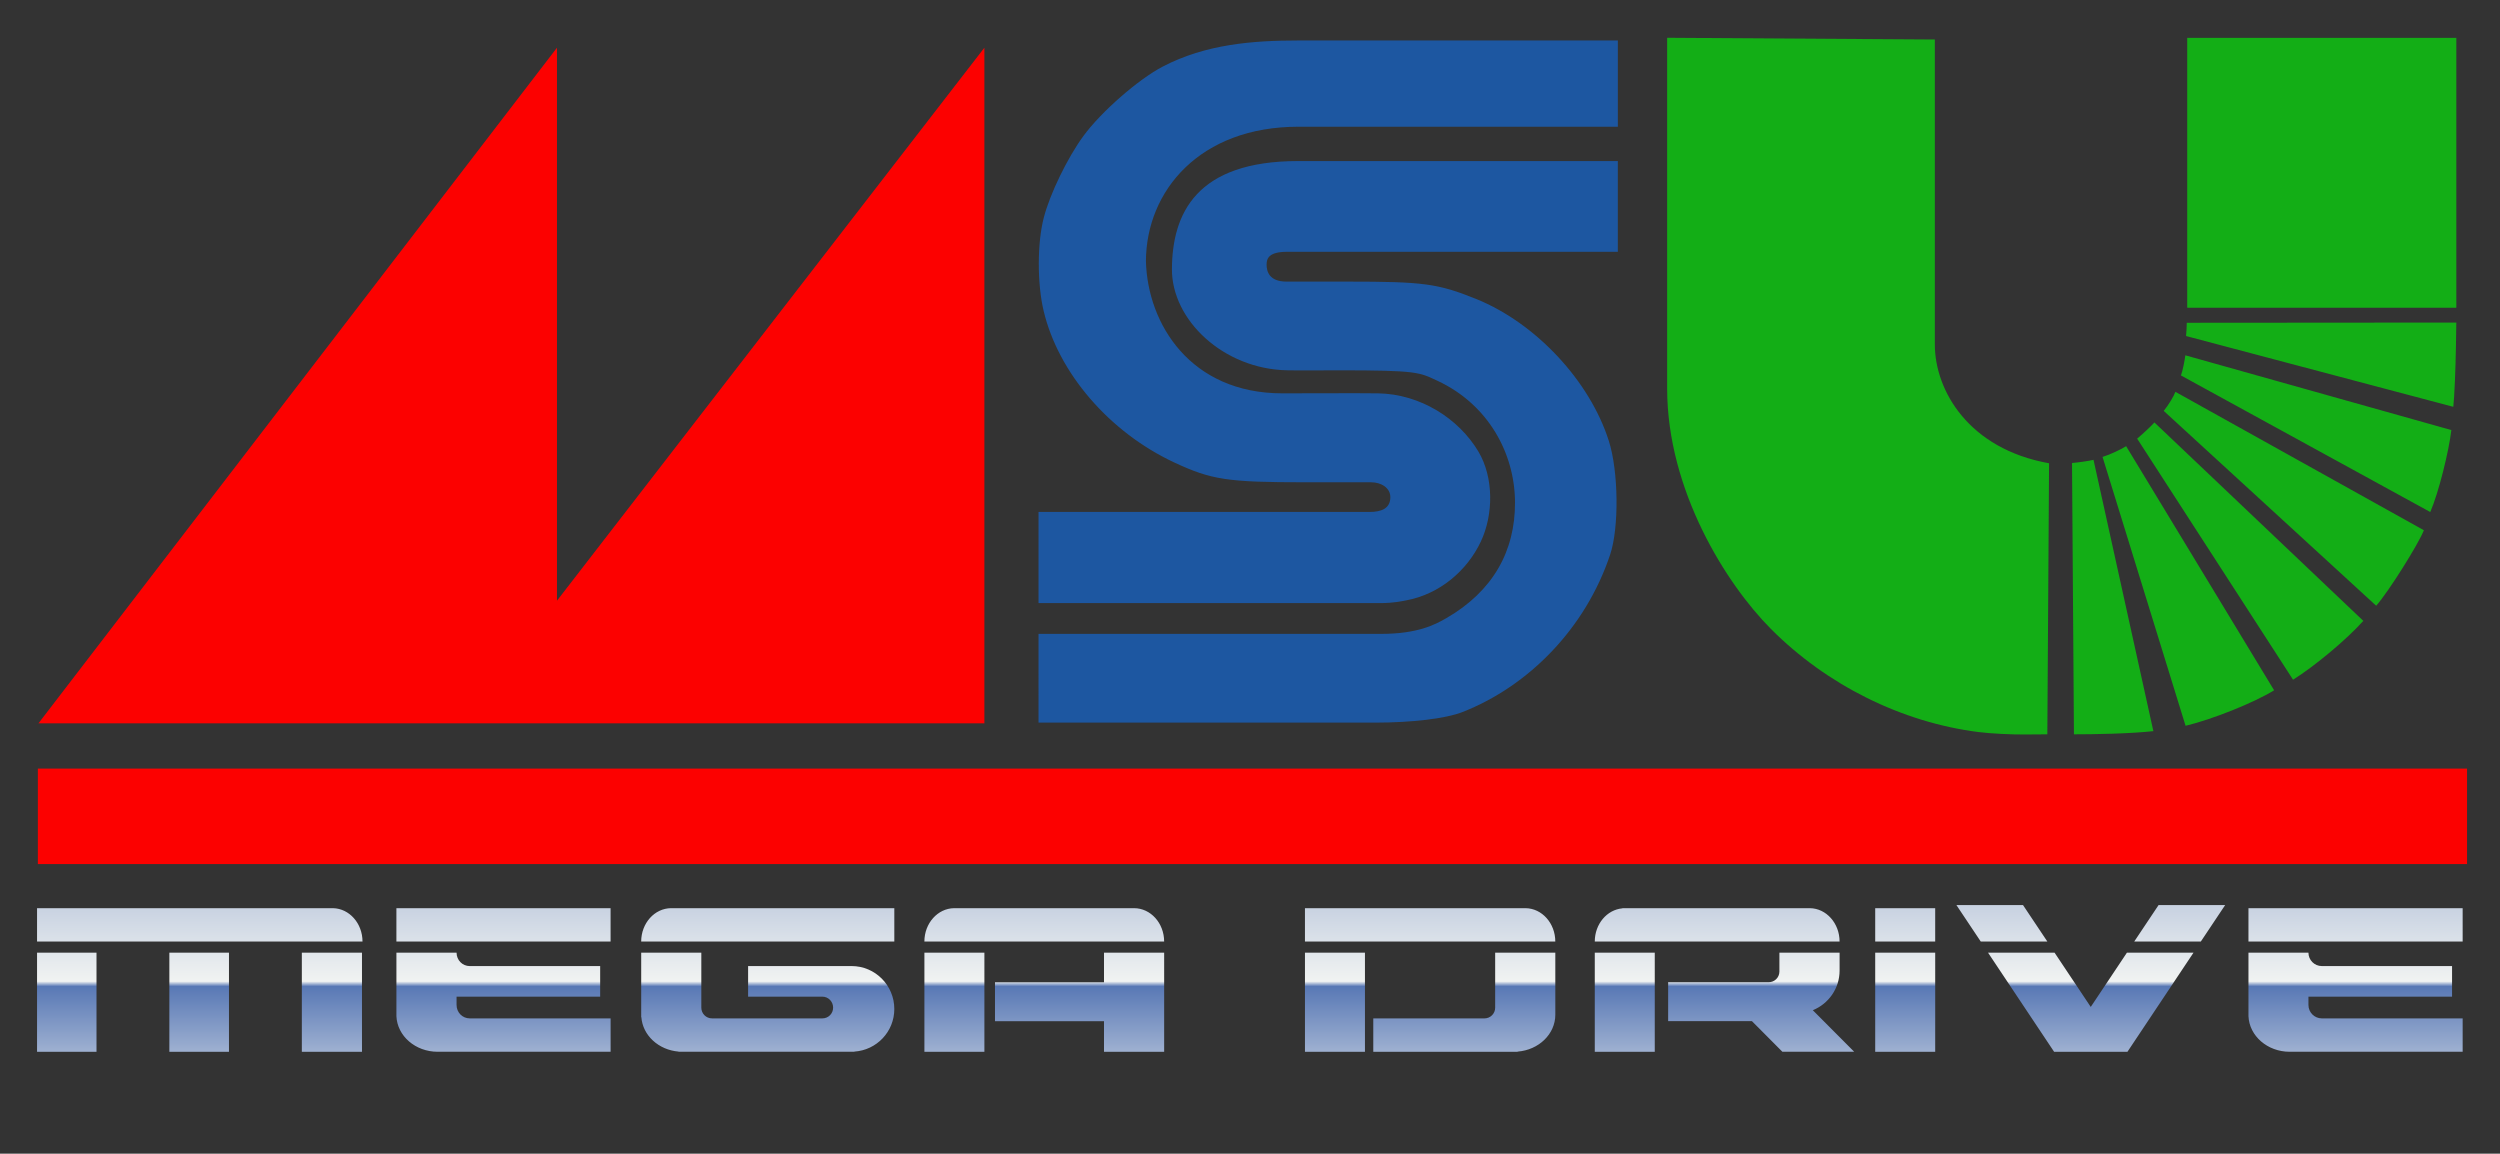
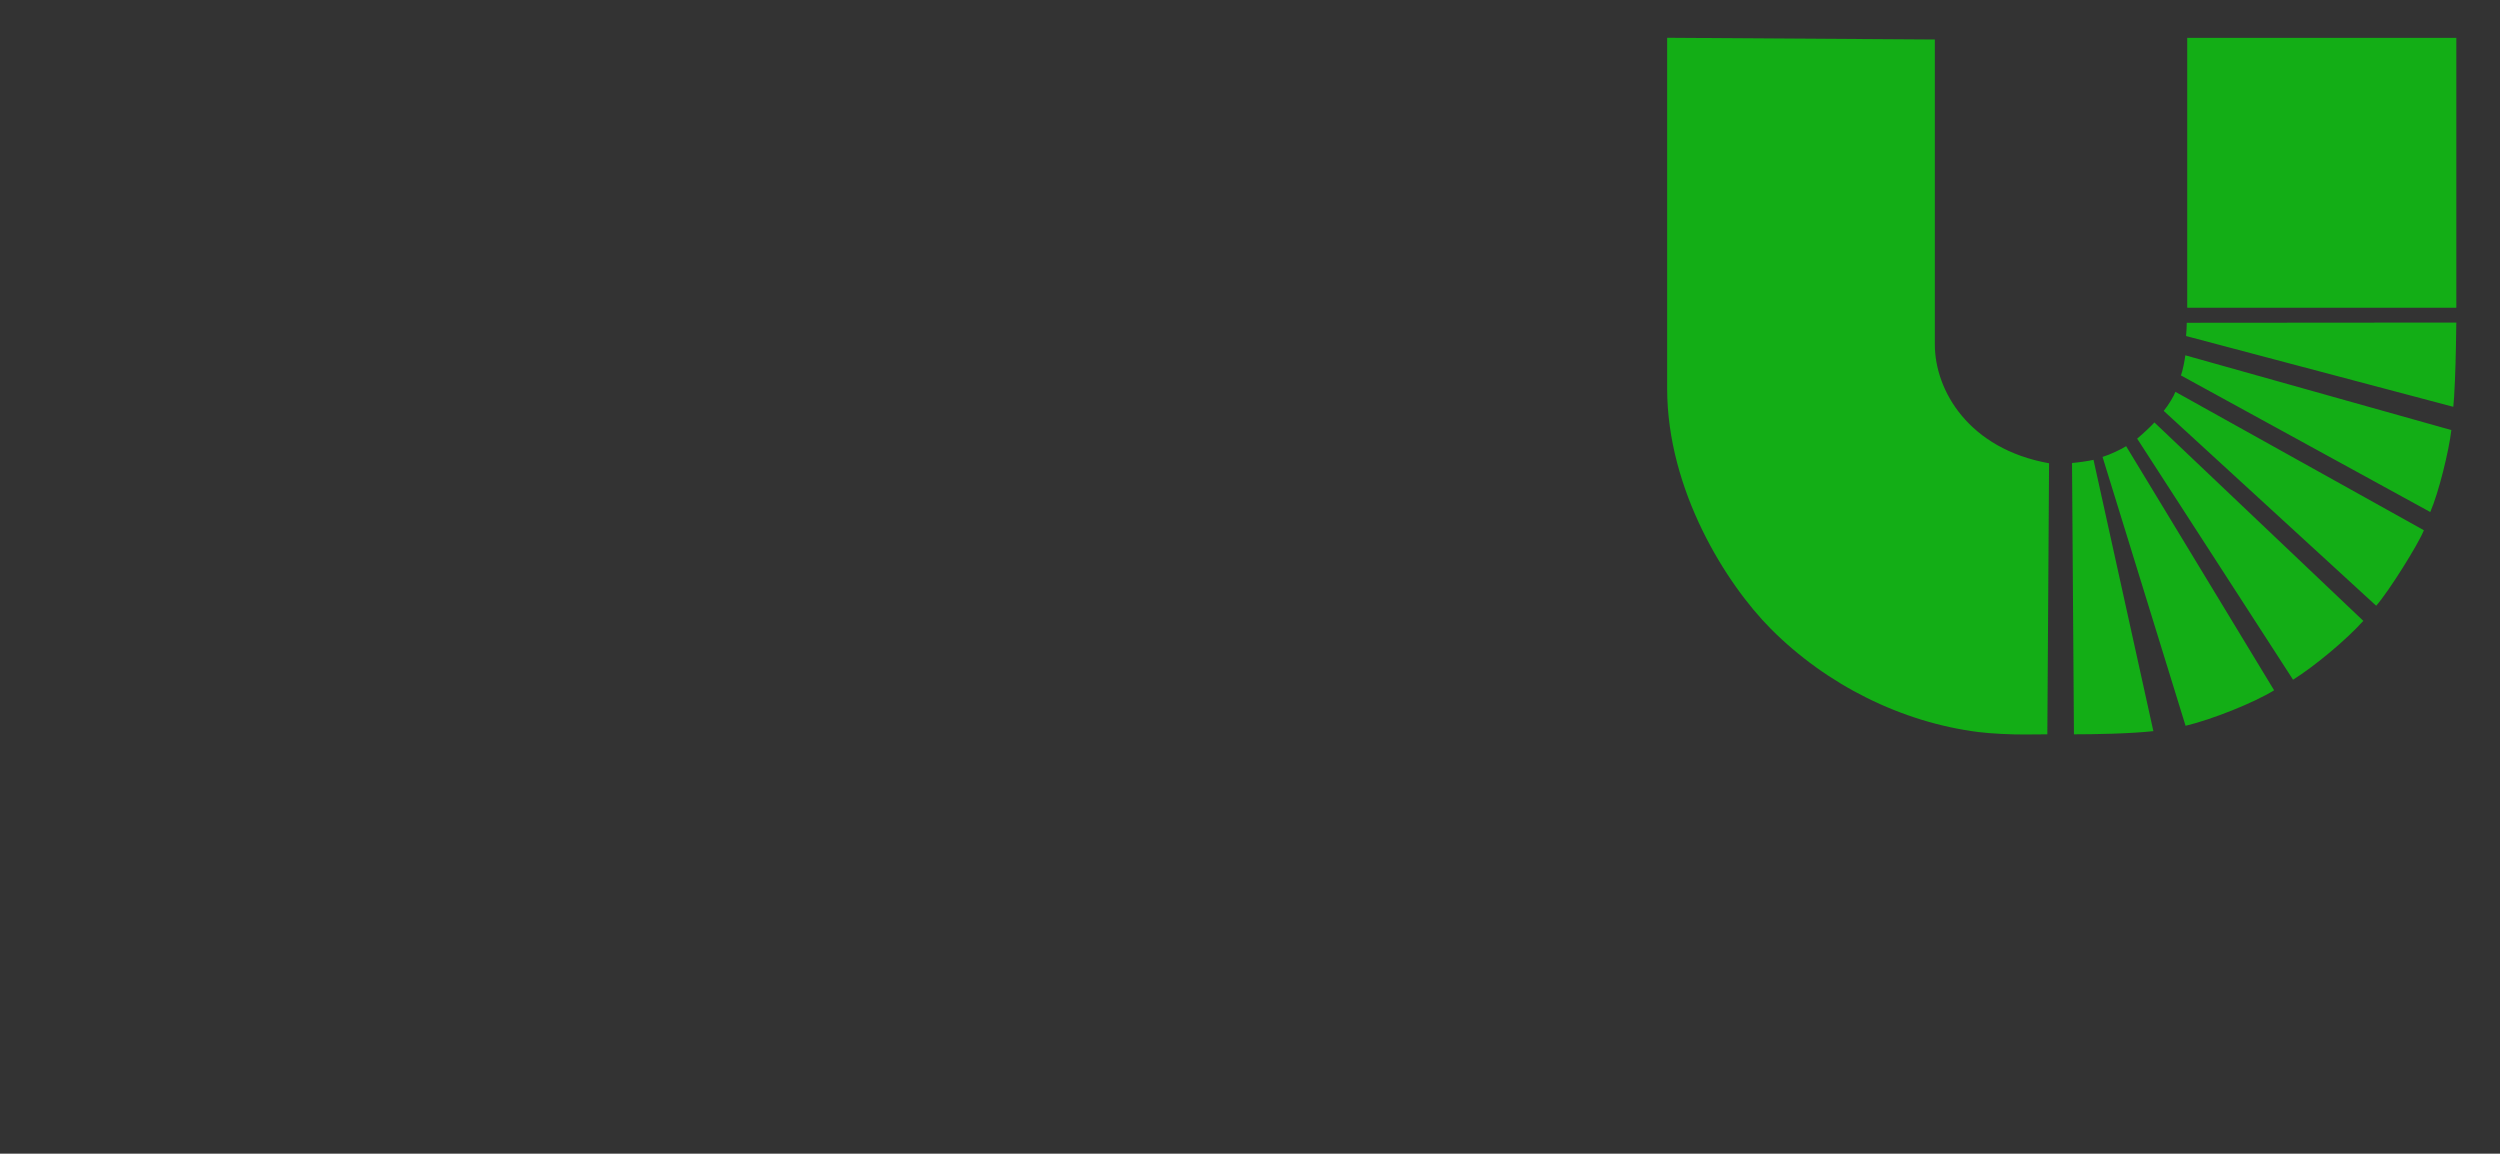
<svg xmlns="http://www.w3.org/2000/svg" xmlns:ns1="http://sodipodi.sourceforge.net/DTD/sodipodi-0.dtd" xmlns:ns2="http://www.inkscape.org/namespaces/inkscape" width="253.17" height="116.83" version="1.1" viewBox="0 0 253.17 116.83" id="svg16" ns1:docname="megadrive-msu.svg" ns2:version="1.2 (dc2aedaf03, 2022-05-15)">
  <rect x="0" y="0" width="253.17" height="116.83" fill="#333333" stroke="none" />
  <defs id="defs20">
    <linearGradient id="c" gradientUnits="userSpaceOnUse" x1="284.853" y1="-415.7" x2="284.853" y2="-480.576" gradientTransform="matrix(0.486,0,0,-0.914,-12.578,-310.743)">
      <stop offset="0" style="stop-color:#f1f3f2" id="stop164" />
      <stop offset=".194" style="stop-color:#a4b5d3" id="stop166" />
      <stop offset=".586" style="stop-color:#f1f3f2" id="stop168" />
      <stop offset=".6" style="stop-color:#5878b5" id="stop170" />
      <stop offset="1" style="stop-color:#f1f3f2" id="stop172" />
    </linearGradient>
    <linearGradient id="c-6" gradientUnits="userSpaceOnUse" x1="284.853" y1="-415.7" x2="284.853" y2="-480.576" gradientTransform="matrix(0.556,0,0,-0.556,-32.589,-152.884)">
      <stop offset="0" style="stop-color:#f1f3f2" id="stop479" />
      <stop offset=".194" style="stop-color:#a4b5d3" id="stop481" />
      <stop offset=".586" style="stop-color:#f1f3f2" id="stop483" />
      <stop offset=".6" style="stop-color:#5878b5" id="stop485" />
      <stop offset="1" style="stop-color:#f1f3f2" id="stop487" />
    </linearGradient>
  </defs>
  <ns1:namedview id="namedview18" pagecolor="#505050" bordercolor="#ffffff" borderopacity="1" ns2:showpageshadow="0" ns2:pageopacity="0" ns2:pagecheckerboard="1" ns2:deskcolor="#505050" showgrid="false" ns2:zoom="1.2361274" ns2:cx="-59.864381" ns2:cy="-74.830476" ns2:window-width="1920" ns2:window-height="1017" ns2:window-x="-8" ns2:window-y="-8" ns2:window-maximized="1" ns2:current-layer="svg16" />
  <g id="g14" transform="translate(-9.5,-9.167)">
-     <rect x="9.5" y="9.167" width="253.17" height="116.83" rx="0" ry="0" id="rect2" style="display:inline;fill:none" />
    <g id="g12" style="display:inline">
-       <path d="m 114.67,73.358 h 34.704 c 3.668,0 5.435,-0.922 6.594,-1.592 4.726,-2.731 6.975,-6.798 6.954,-11.734 -0.021,-4.934 -2.688,-9.896 -7.847,-12.301 -1.861,-0.868 -1.992,-1.064 -10.073,-1.064 -1.549,0 -3.587,0.03 -5.148,0 -6.463,-0.123 -11.716,-5.096 -11.676,-10.282 0.044,-5.601 2.467,-10.908 12.784,-10.908 h 32.373 v 9.189 h -33.49 c -1.854,0 -2.08,0.676 -2.08,1.297 0,0.683 0.257,1.722 2.02,1.722 h 6.197 c 7.613,0 9.116,0.186 13.001,1.755 6.041,2.44 11.515,8.3 13.445,14.392 0.979,3.088 1.042,8.76 0.128,11.5 -2.473,7.416 -8.195,13.289 -14.953,15.943 -1.709,0.672 -5.156,1.069 -8.825,1.071 h -34.11 z m 0,-12.348 h 33.529 c 1.122,0 2.099,-0.307 2.099,-1.496 0,-0.933 -0.915,-1.507 -1.952,-1.507 h -6.751 c -7.778,0 -9.42,-0.255 -13.151,-1.992 -6.596,-3.07 -11.775,-9.079 -13.262,-15.387 -0.654,-2.775 -0.646,-6.845 0.018,-9.414 0.624,-2.415 2.404,-6.08 4.02,-8.282 1.795,-2.446 5.542,-5.723 8.025,-7.021 4.363,-2.28 9.164,-2.637 13.601,-2.643 h 32.491 v 8.732 h -32.354 c -9.958,0 -15.397,6.461 -15.438,13.605 0.164,6.41 4.55,13.395 13.806,13.395 1.66,0 7.938,-0.028 9.702,0 4.26,0.067 8.174,2.541 10.173,5.916 1.547,2.611 1.526,6.355 0.232,9.101 -1.371,2.912 -4.146,5.33 -7.599,5.957 -0.361,0.066 -1.218,0.266 -2.525,0.266 h -34.664 z" fill="#1d57a1" id="path6" />
      <path d="M 209.83,83.297 C 202.059,82.305 194.476,78.53 188.821,72.84 184.314,68.304 178.338,58.835 178.329,48.522 V 12.993 l 27.107,0.174 v 30.88 c 0,4.663 3.43,10.585 11.568,12.034 l -0.174,27.449 -2.333,0.017 c -1.284,0.009 -3.383,-0.086 -4.667,-0.25 z m 9.5,-27.244 c 0.523,-0.039 1.747,-0.205 2.176,-0.321 l 6.061,27.475 c -2.33,0.261 -6,0.323 -8.043,0.323 z m 3.091,-0.614 c 0.782,-0.237 1.918,-0.789 2.388,-1.088 l 14.986,24.72 c -2.047,1.264 -6.265,2.948 -8.967,3.595 z m 3.505,-1.853 c 0.43,-0.353 1.457,-1.298 1.748,-1.639 l 21.156,20.093 c -1.72,1.917 -4.896,4.565 -7.117,5.959 z m 2.692,-2.809 c 0.467,-0.569 1.017,-1.474 1.182,-1.931 l 25.159,14.015 c -0.479,1.285 -3.565,6.232 -4.828,7.647 z m 1.744,-3.589 c 0.176,-0.459 0.388,-1.578 0.442,-2.041 l 26.943,7.572 c -0.261,2.178 -1.289,6.34 -2.138,8.3 z m 0.517,-3.992 c 0.039,-0.377 0.067,-0.996 0.071,-1.342 l 27.297,-0.021 -0.04,2.5 c -0.032,2.027 -0.153,5.112 -0.266,6.031 z m 0.118,-30.196 h 27.25 v 27.333 h -27.25 z" fill="#13ae16" id="path8" />
-       <path d="m 13.333,87 h 246 v 9.667 h -246 z m 0.062,-4.583 52.508,-68.417 v 56 l 43.283,-56 v 68.417 z" fill="#fc0100" id="path10" />
    </g>
  </g>
  <path fill="url(#c)" d="m 189.148,91.598 2.157,6.082 h 5.897 l -2.157,-6.082 z m 17.903,0 -2.156,6.082 h 5.896 l 2.156,-6.082 z M 19.197,92.12 v 5.562 h 28.818 c 0,-3.038 -1.169,-5.509 -2.617,-5.562 z m 31.82,0 v 5.562 h 18.965 v -5.562 z m 24.323,0 c -1.463,0.018 -2.648,2.5 -2.648,5.562 h 22.414 v -5.562 z m 25.062,0 c -1.456,0.034 -2.633,2.512 -2.633,5.562 h 21.229 c 0,-3.07 -1.194,-5.562 -2.663,-5.562 -0.028,0 -0.051,-0.002 -0.077,0 z m 31.065,0 v 5.562 h 22.167 c 0,-3.049 -1.178,-5.525 -2.632,-5.562 z m 28.11,0 v 0.028 c -1.369,0.227 -2.448,2.611 -2.448,5.533 h 21.675 c 0,-3.05 -1.177,-5.528 -2.632,-5.562 z m 22.383,0 v 5.562 h 5.312 v -5.562 z m 33.051,0 v 5.562 h 18.966 V 92.12 Z M 7.05,96.957 a 3.413,6.423 0 0 0 -3.417,6.431 c 0,3.557 1.527,6.459 3.417,6.459 1.891,0 3.418,-2.902 3.418,-6.459 A 3.412,6.421 0 0 0 7.05,96.957 Z m 237.594,0 c -1.891,0 -3.432,2.874 -3.432,6.431 0,3.557 1.542,6.459 3.432,6.459 1.891,0 3.418,-2.902 3.418,-6.459 a 3.414,6.425 0 0 0 -3.418,-6.431 z M 19.197,99.534 v 16.513 h 5.265 V 99.534 Z m 11.715,0 V 116.046 H 36.192 V 99.534 Z m 11.73,0 V 116.046 H 47.968 V 99.534 Z m 8.374,0 v 10.573 c 0.071,3.302 1.681,5.938 3.649,5.938 H 69.982 v -5.561 H 57.513 c -0.654,0 -1.17,-1.002 -1.17,-2.229 v -1.391 h 12.716 v -5.097 h -11.546 c -0.654,0 -1.17,-1.003 -1.17,-2.23 h -0.493 z m 21.675,0 v 10.747 h 0.015 c 0.116,3.029 1.521,5.457 3.294,5.735 v 0.027 h 15.563 v -0.027 c 1.977,-0.242 3.541,-3.313 3.541,-7.099 0,-3.943 -1.691,-7.154 -3.787,-7.154 -0.02,0 -0.041,-10e-4 -0.061,0 h -9.098 v 5.097 h 6.573 c 0.533,0 0.955,0.823 0.955,1.825 0,1.002 -0.422,1.796 -0.955,1.796 h -9.76 a 0.948,1.783 0 0 1 -0.954,-1.796 v -9.153 z m 25.077,0 v 16.513 h 5.311 V 99.534 Z m 15.902,0 v 4.926 h -9.652 v 6.49 h 9.652 v 5.097 h 5.327 V 99.534 Z m 17.795,0 v 16.513 h 5.311 V 99.534 Z m 16.842,0 v 9.155 a 0.948,1.783 0 0 1 -0.955,1.796 h -9.837 v 5.562 h 12.778 v -0.027 c 1.867,-0.268 3.341,-2.911 3.341,-6.142 V 99.534 Z m 8.82,0 v 16.513 h 5.311 V 99.534 Z m 16.348,0 v 3.13 c 0,0.019 0.002,0.038 0,0.058 a 0.948,1.783 0 0 1 -0.954,1.736 h -8.897 v 6.49 h 7.421 l 2.694,5.097 h 6.358 l -3.664,-6.922 c 1.387,-1.06 2.371,-3.616 2.371,-6.606 v -2.985 h -0.354 z m 8.483,0 v 16.513 h 5.312 V 99.534 Z m 9.991,0 5.849,16.513 h 6.496 l 5.849,-16.513 h -5.896 l -3.202,9.039 -3.202,-9.039 z m 23.06,0 v 10.573 c 0.071,3.302 1.682,5.938 3.649,5.938 h 15.318 v -5.561 h -12.469 a 1.188,2.235 0 0 1 -1.185,-2.229 v -1.391 h 12.716 v -5.097 h -11.531 a 1.188,2.236 0 0 1 -1.185,-2.23 z" id="path175" style="display:none;fill:url(#c);stroke-width:0.667" />
-   <path fill="url(#c)" d="m 198.12,91.652 2.467,3.696 h 6.744 l -2.466,-3.696 z m 20.476,0 -2.466,3.696 h 6.743 l 2.466,-3.696 z M 3.752,91.969 v 3.38 H 36.71 c 0,-1.846 -1.337,-3.349 -2.993,-3.38 z m 36.391,0 v 3.38 h 21.69 v -3.38 z m 27.817,0 c -1.673,0.011 -3.028,1.519 -3.028,3.38 h 25.634 v -3.38 z m 28.662,0 c -1.665,0.021 -3.011,1.527 -3.011,3.38 h 24.279 c 0,-1.866 -1.366,-3.38 -3.045,-3.38 -0.032,0 -0.058,-0.001 -0.088,0 z m 35.528,0 v 3.38 h 25.352 c 0,-1.853 -1.347,-3.358 -3.01,-3.38 z m 32.149,0 v 0.017 c -1.566,0.138 -2.799,1.587 -2.799,3.363 h 24.79 c 0,-1.853 -1.346,-3.36 -3.01,-3.38 z m 25.599,0 v 3.38 h 6.075 v -3.38 z m 37.799,0 v 3.38 h 21.691 V 91.969 Z M 3.752,96.475 V 106.511 H 9.773 V 96.475 Z m 13.398,0 v 10.036 h 6.038 V 96.475 Z m 13.416,0 v 10.036 h 6.091 V 96.475 Z m 9.578,0 v 6.426 c 0.081,2.007 1.923,3.609 4.173,3.609 h 17.518 v -3.38 H 47.573 c -0.748,0 -1.338,-0.609 -1.338,-1.355 v -0.845 H 60.778 V 97.833 H 47.573 c -0.748,0 -1.338,-0.61 -1.338,-1.356 h -0.564 z m 24.789,0 v 6.532 h 0.017 c 0.132,1.841 1.74,3.317 3.768,3.486 v 0.017 H 86.516 v -0.017 c 2.261,-0.147 4.049,-2.014 4.049,-4.314 0,-2.396 -1.934,-4.348 -4.331,-4.348 -0.023,0 -0.047,-8.95e-4 -0.07,0 H 75.759 v 3.098 h 7.517 c 0.609,0 1.092,0.5 1.092,1.109 0,0.609 -0.483,1.092 -1.092,1.092 H 72.114 c -0.605,0.005 -1.096,-0.487 -1.092,-1.092 v -5.563 z m 28.68,0 v 10.036 h 6.075 V 96.475 Z m 18.187,0 v 2.994 h -11.039 v 3.944 h 11.039 v 3.098 h 6.092 V 96.475 Z m 20.351,0 v 10.036 h 6.075 V 96.475 Z m 19.262,0 v 5.564 c 0.005,0.605 -0.487,1.096 -1.092,1.092 H 139.07 v 3.38 h 14.613 v -0.017 c 2.135,-0.163 3.821,-1.769 3.821,-3.733 v -6.286 z m 10.087,0 v 10.036 h 6.075 V 96.475 Z m 18.697,0 v 1.902 c 0,0.012 0.002,0.023 0,0.035 -0.015,0.59 -0.501,1.06 -1.091,1.055 h -10.176 v 3.944 h 8.487 l 3.081,3.098 h 7.272 l -4.19,-4.207 c 1.586,-0.644 2.712,-2.198 2.712,-4.015 v -1.814 h -0.405 z m 9.702,0 v 10.036 h 6.075 V 96.475 Z m 11.426,0 6.69,10.036 h 7.429 l 6.689,-10.036 h -6.743 l -3.663,5.494 -3.663,-5.494 z m 26.373,0 v 6.426 c 0.082,2.007 1.924,3.609 4.173,3.609 h 17.518 v -3.38 h -14.261 c -0.748,-0.002 -1.354,-0.607 -1.356,-1.355 v -0.845 h 14.543 v -3.098 h -13.188 c -0.748,-0.002 -1.354,-0.608 -1.356,-1.356 z" id="path490" style="display:inline;fill:url(#c-6);stroke-width:0.556" ns1:nodetypes="ccccccccccccccccccccccccccccsccccccccccccccccccccccccccccccccccccccccsccsscccsccccccccccsscccsssccccccccccccccccccccccccccccccsccccccccsccccccccsccccccccccccccccccscccccccccc" />
</svg>